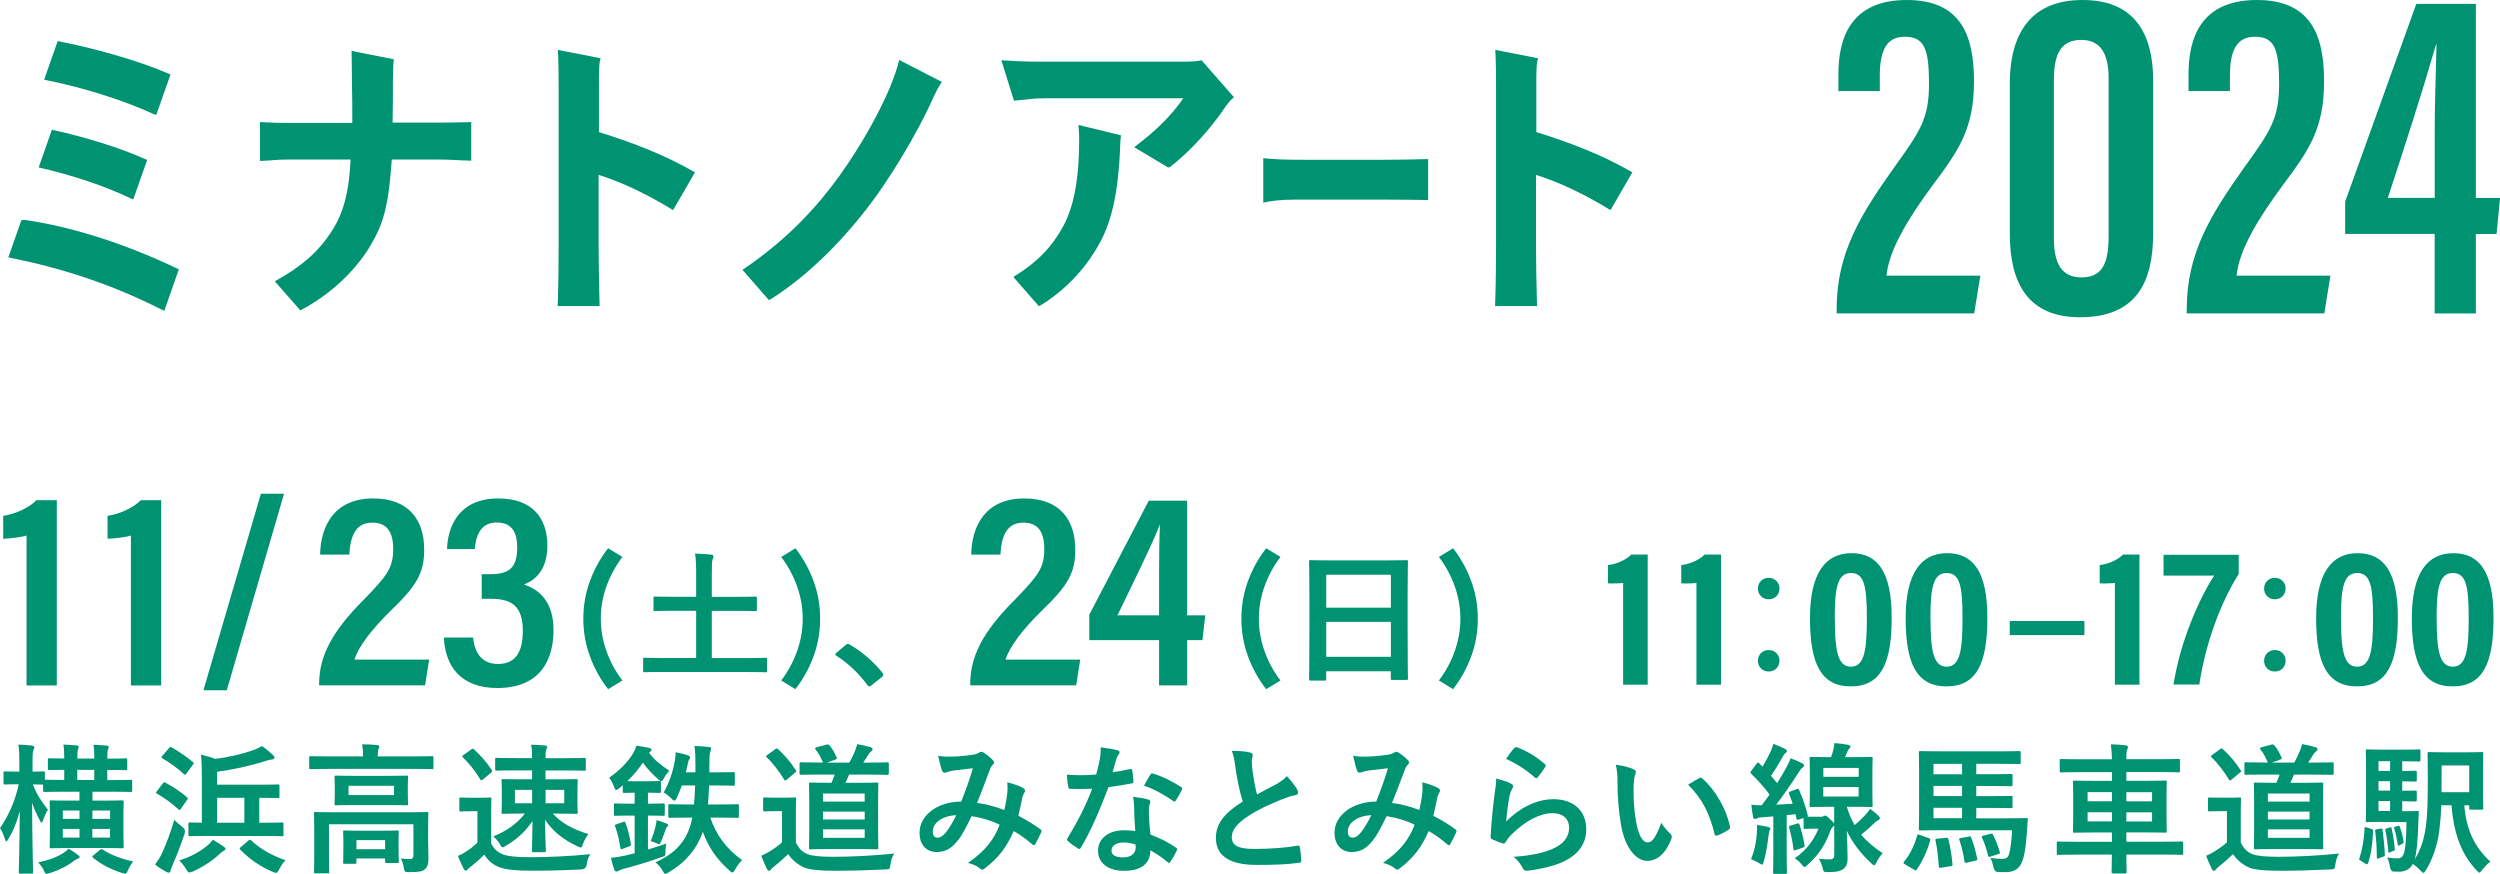
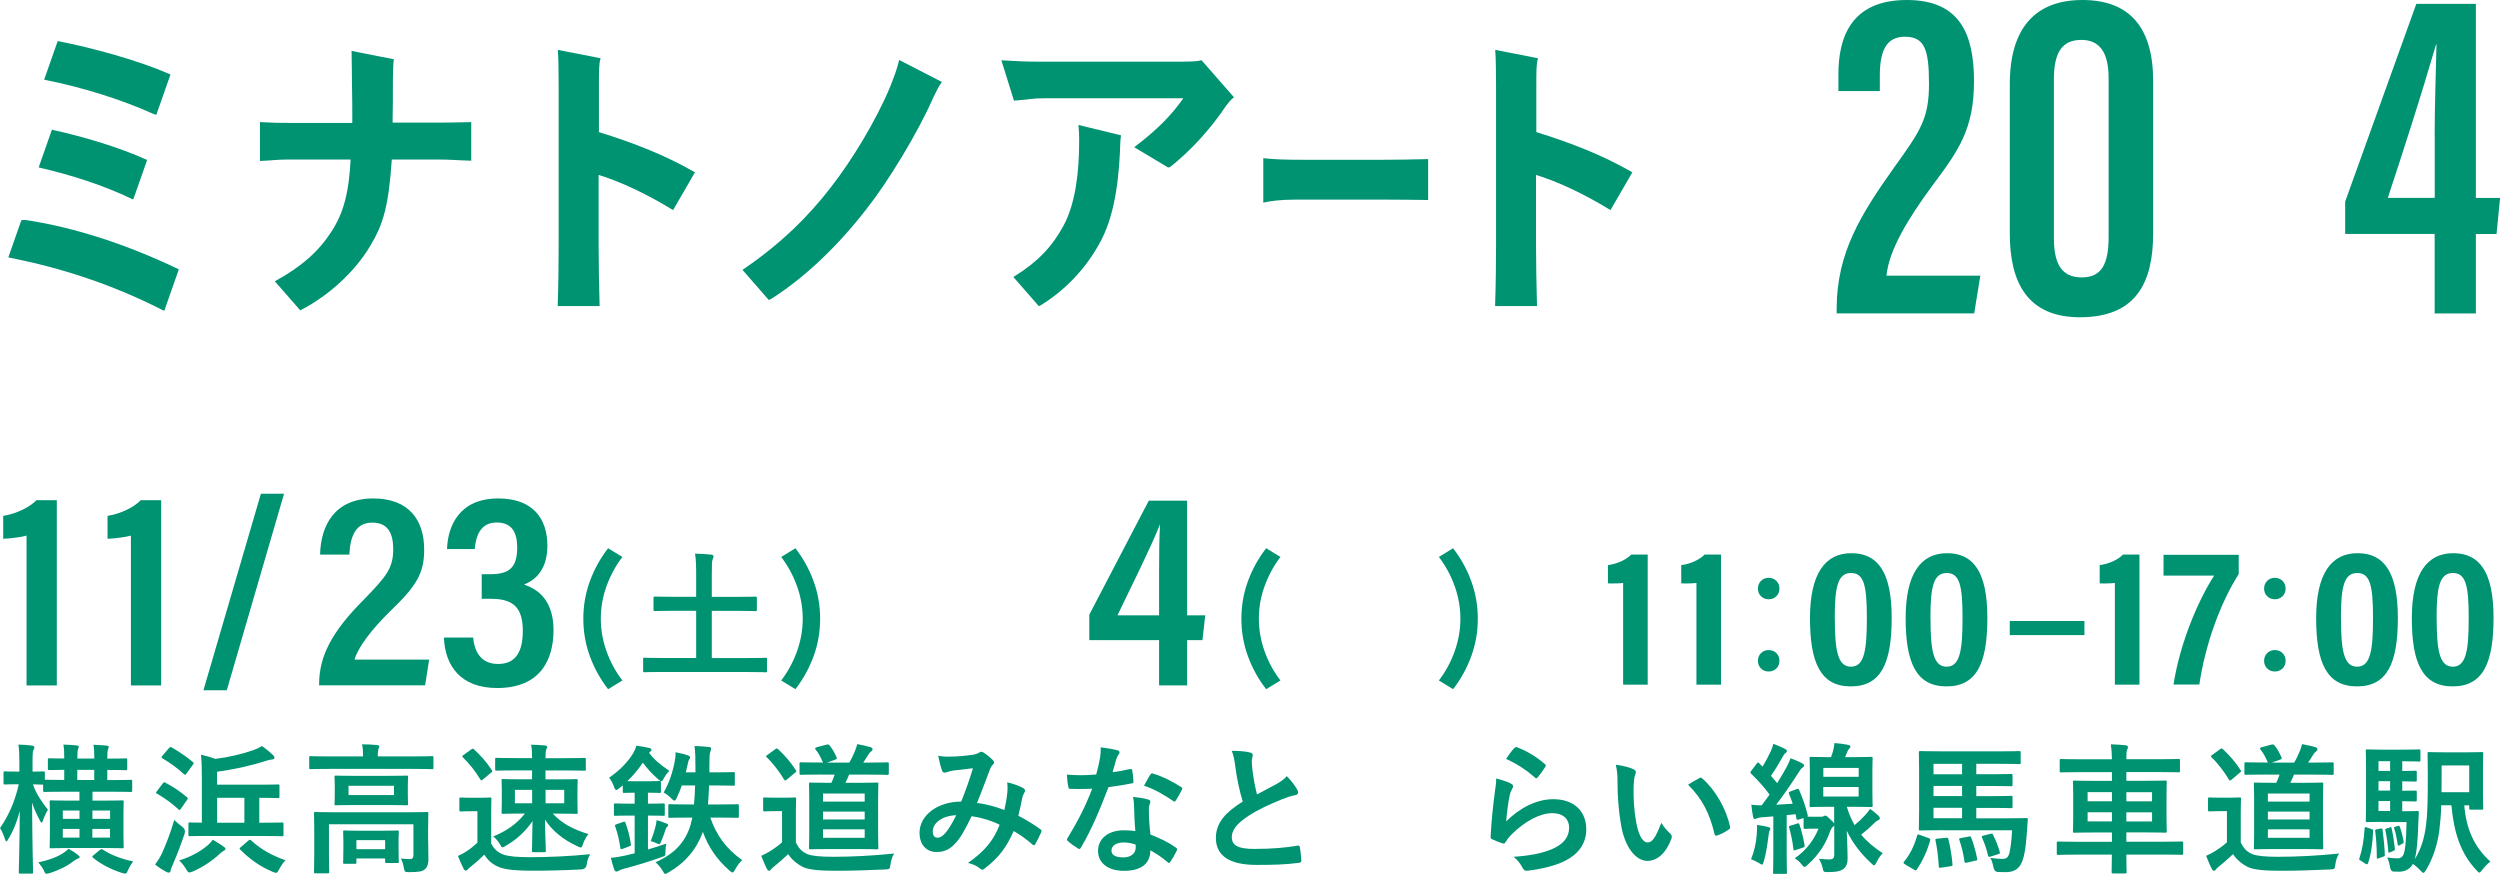
<svg xmlns="http://www.w3.org/2000/svg" width="638" height="223" viewBox="0 0 638 223" fill="none">
  <g clip-path="url(#clip0_1720_4964)">
    <path d="M468.712 79.985V78.608C468.795 64.506 474.77 54.85 483.475 42.606C490.133 33.348 492.28 30.196 492.28 21.402C492.28 12.609 491.165 9.374 486.105 9.374C481.495 9.374 479.73 12.808 479.73 19.279V23.244H469.161V18.947C469.161 10.004 472.074 0 486.621 0C500.103 0 503.764 8.594 503.764 20.739C503.764 32.883 499.853 38.392 493.195 47.301C486.854 55.895 482.06 63.859 481.428 70.346H505.379L503.814 79.985H468.695H468.712Z" fill="#009372" />
    <path d="M549.486 20.689V59.495C549.486 72.005 545.242 80.964 530.795 80.964C517.463 80.964 512.902 72.154 512.902 59.645V21.419C512.902 7.283 519.327 0 531.444 0C543.561 0 549.486 7.118 549.486 20.689ZM524.154 20.191V60.789C524.154 67.393 526.201 70.794 531.211 70.794C536.221 70.794 538.118 67.592 538.118 60.458V19.959C538.118 13.439 535.871 10.187 531.178 10.187C526.484 10.187 524.154 13.04 524.154 20.191Z" fill="#009372" />
-     <path d="M558.06 79.985V78.608C558.143 64.506 564.118 54.85 572.823 42.606C579.481 33.348 581.628 30.196 581.628 21.402C581.628 12.609 580.512 9.374 575.453 9.374C570.842 9.374 569.078 12.808 569.078 19.279V23.244H558.509V18.947C558.509 10.004 561.422 0 575.969 0C589.45 0 593.112 8.594 593.112 20.739C593.112 32.883 589.201 38.392 582.543 47.301C576.202 55.895 571.408 63.859 570.776 70.346H594.726L593.162 79.985H558.043H558.06Z" fill="#009372" />
    <path d="M621.324 79.985V59.694H598.488V51.449L616.647 0.979H631.843V50.52H638.018L637.119 59.711H631.843V80.002H621.341L621.324 79.985ZM621.324 34.708C621.324 26.944 621.624 19.096 621.79 11.365H621.673C617.829 24.588 613.684 37.38 609.374 50.503H621.341V34.708H621.324Z" fill="#009372" />
    <path d="M6.69 56.426C6.258 56.343 5.925 56.36 5.642 56.426L2.463 65.485C15.945 68.189 28.444 72.27 41.16 78.675C41.377 78.807 41.576 78.907 41.776 78.973L45.321 68.869C32.389 62.664 18.941 58.268 6.69 56.426Z" fill="#009372" stroke="#009372" stroke-width="0.51" stroke-miterlimit="10" />
    <path d="M33.821 50.569C33.821 50.569 33.838 50.569 33.854 50.569L37.233 40.963C30.576 37.944 21.721 35.239 13.415 33.398L10.203 42.539C18.359 44.464 26.065 46.87 33.821 50.553V50.569Z" fill="#009372" stroke="#009372" stroke-width="0.51" stroke-miterlimit="10" />
    <path d="M39.464 28.951C39.547 29.001 39.63 29.018 39.713 29.034L43.192 19.146C35.303 15.678 23.485 12.443 14.897 10.768L11.602 20.142C21.122 22.066 30.825 25.036 39.48 28.935L39.464 28.951Z" fill="#009372" stroke="#009372" stroke-width="0.51" stroke-miterlimit="10" />
    <path d="M353.17 41.029H332.614C328.22 41.029 325.341 40.947 322.645 40.648V51.399C324.026 51.1 326.473 50.685 330.634 50.685H353.602C357.131 50.685 360.66 50.735 364.205 50.785V40.864C360.51 40.947 356.815 41.029 353.153 41.029H353.17Z" fill="#009372" stroke="#009372" stroke-width="0.51" stroke-miterlimit="10" />
    <path d="M110.934 31.54H99.932C100.015 26.878 100.015 24.173 100.015 20.341C100.015 19.229 100.098 16.193 100.215 15.33L89.995 13.306C90.029 14.019 90.062 20.805 90.079 21.535C90.162 25.135 90.162 27.524 90.162 31.622H74C70.888 31.622 70.472 31.622 66.594 31.423V40.814C69.606 40.698 70.472 40.449 73.917 40.449H89.746C89.329 49.126 87.948 54.435 84.736 59.346C81.474 64.357 77.163 68.189 70.538 71.856L76.697 78.89C83.754 75.207 90.311 69.234 94.173 62.78C97.701 56.974 98.933 52.312 99.749 40.449H111.4C115.078 40.449 116.759 40.665 120.005 40.748V31.423C116.16 31.49 114.762 31.556 110.9 31.556L110.934 31.54Z" fill="#009372" stroke="#009372" stroke-width="0.51" stroke-miterlimit="10" />
    <path d="M152.593 33.912V22.215C152.593 18.3 152.593 16.243 152.959 15.065L142.64 13.041C142.773 14.866 142.823 19.063 142.823 22.049V62.283C142.823 66.746 142.756 72.951 142.59 77.845H152.759C152.626 73.1 152.51 66.878 152.51 62.366V44.282C158.452 46.106 164.976 49.176 171.684 53.257L177.01 44.066C169.453 39.769 161.914 36.799 152.593 33.895V33.912Z" fill="#009372" stroke="#009372" stroke-width="0.51" stroke-miterlimit="10" />
    <path d="M391.818 33.912V22.215C391.818 18.3 391.818 16.243 392.184 15.065L381.864 13.041C381.998 14.866 382.047 19.063 382.047 22.049V62.283C382.047 66.746 381.981 72.951 381.814 77.845H391.984C391.851 73.1 391.734 66.878 391.734 62.366V44.282C397.676 46.106 404.201 49.176 410.908 53.257L416.234 44.066C408.678 39.769 401.138 36.799 391.818 33.895V33.912Z" fill="#009372" stroke="#009372" stroke-width="0.51" stroke-miterlimit="10" />
    <path d="M227.408 22.232C223.797 30.909 217.688 40.93 212.345 47.815C206.487 55.447 199.363 62.449 189.859 68.919L196.267 76.252C196.55 76.136 196.817 75.987 197.1 75.788C205.871 70.147 214.243 61.885 221.217 52.809C226.31 46.339 233.983 33.862 237.911 24.853C238.726 23.144 239.309 21.983 239.991 21.004L229.639 15.678C229.106 17.885 228.424 19.627 227.408 22.232Z" fill="#009372" stroke="#009372" stroke-width="0.51" stroke-miterlimit="10" />
    <path d="M298.295 42.556C303.787 38.226 308.88 32.585 312.742 26.778C313.291 26.031 313.857 25.368 314.539 24.787L306.55 15.662C305.668 15.878 304.237 15.994 301.407 15.994H266.205C261.195 15.994 259.914 15.894 255.902 15.662L258.948 25.417C263.525 25.102 262.627 24.82 267.037 24.82H302.489C298.844 30.046 295.249 33.414 289.906 37.545L298.311 42.573" fill="#009372" />
    <path d="M298.295 42.556C303.787 38.226 308.88 32.585 312.742 26.778C313.291 26.031 313.857 25.368 314.539 24.787L306.55 15.662C305.668 15.878 304.237 15.994 301.407 15.994H266.205C261.195 15.994 259.914 15.894 255.902 15.662L258.948 25.417C263.525 25.102 262.627 24.82 267.037 24.82H302.489C298.844 30.046 295.249 33.414 289.906 37.545L298.311 42.573" stroke="#009372" stroke-width="0.51" stroke-miterlimit="10" />
    <path d="M275.659 35.886C275.659 43.817 274.76 51.913 271.631 57.72C268.751 63.046 265.09 66.961 258.998 70.744L265.19 77.829C265.423 77.712 265.656 77.58 265.889 77.43C272.696 73.1 277.623 67.293 280.818 61.154C284.597 53.871 285.412 44.066 285.662 36.135C285.695 35.588 285.728 35.156 285.795 34.725L275.509 32.22C275.609 33.331 275.659 34.476 275.659 35.87V35.886Z" fill="#009372" stroke="#009372" stroke-width="0.51" stroke-miterlimit="10" />
    <path d="M4.511 200.138C2.197 200.138 1.515 200.204 1.298 200.204C0.899 200.204 0.899 200.171 0.899 199.806V197.251C0.899 196.886 0.899 196.853 1.298 196.853C1.515 196.853 2.197 196.919 4.511 196.919H4.943V194.828C4.943 192.672 4.91 191.444 4.694 190.017C6.025 190.05 7.074 190.133 8.156 190.266C8.522 190.332 8.771 190.482 8.771 190.664C8.771 190.946 8.705 191.129 8.555 191.377C8.339 191.776 8.305 192.39 8.305 194.795V196.919C10.186 196.919 10.785 196.853 11.052 196.853C11.418 196.853 11.451 196.886 11.451 197.251V198.976C11.701 198.976 12.899 199.043 16.394 199.043V196.454C13.798 196.488 12.783 196.521 12.616 196.521C12.25 196.521 12.217 196.488 12.217 196.089V193.899C12.217 193.534 12.25 193.501 12.616 193.501C12.799 193.501 13.798 193.568 16.394 193.568V193.501C16.394 192.058 16.361 191.029 16.178 190.017C17.293 190.05 18.658 190.133 19.607 190.233C19.923 190.266 20.106 190.415 20.106 190.565C20.106 190.78 19.989 190.963 19.923 191.178C19.806 191.427 19.74 192.157 19.74 193.518V193.584H24.067V193.518C24.067 192.074 24.034 191.046 23.851 190.067C24.933 190.1 26.298 190.183 27.28 190.282C27.596 190.316 27.746 190.432 27.746 190.614C27.746 190.83 27.679 191.012 27.563 191.228C27.446 191.444 27.38 192.157 27.38 193.534V193.601C30.775 193.601 31.857 193.534 32.073 193.534C32.439 193.534 32.473 193.568 32.473 193.933V196.123C32.473 196.521 32.439 196.554 32.073 196.554C31.857 196.554 30.675 196.488 27.38 196.488V199.076H28.395C31.923 199.076 33.122 199.009 33.338 199.009C33.704 199.009 33.737 199.043 33.737 199.408V201.681C33.737 202.079 33.704 202.112 33.338 202.112C33.122 202.112 31.94 202.046 28.395 202.046H23.601V204.319H26.447C29.76 204.319 30.925 204.252 31.174 204.252C31.541 204.252 31.574 204.285 31.574 204.684C31.574 204.866 31.507 205.762 31.507 207.919V212.846C31.507 214.97 31.574 215.866 31.574 216.082C31.574 216.447 31.541 216.48 31.174 216.48C30.925 216.48 29.776 216.413 26.447 216.413H17.793C14.48 216.413 13.315 216.48 13.066 216.48C12.699 216.48 12.666 216.447 12.666 216.082C12.666 215.866 12.733 214.97 12.733 212.846V207.919C12.733 205.762 12.666 204.866 12.666 204.684C12.666 204.285 12.699 204.252 13.066 204.252C13.315 204.252 14.48 204.319 17.793 204.319H20.273V202.046H16.345C12.849 202.046 11.651 202.112 11.434 202.112C11.035 202.112 11.002 202.079 11.002 201.681V200.237C10.752 200.237 10.136 200.204 8.405 200.171C9.271 202.693 10.752 204.733 12.233 206.641C11.801 207.321 11.335 208.334 11.002 209.296C10.852 209.727 10.752 209.943 10.602 209.943C10.486 209.943 10.353 209.727 10.169 209.362C9.454 208.035 8.721 206.525 8.189 204.833C8.222 214.29 8.439 221.938 8.439 222.552C8.439 222.917 8.405 222.95 8.072 222.95H5.193C4.827 222.95 4.793 222.917 4.793 222.552C4.793 221.971 5.01 215.152 5.043 206.99C4.361 209.611 3.429 212.017 2.13 214.107C1.914 214.505 1.764 214.721 1.631 214.721C1.498 214.721 1.381 214.539 1.265 214.14C0.899 213.029 0.433 211.917 0 211.336C2.164 208.168 3.778 204.683 4.793 200.154H4.511V200.138ZM16.394 217.508C16.794 217.26 17.16 216.977 17.476 216.579C18.558 217.193 19.307 217.691 19.956 218.238C20.239 218.454 20.322 218.52 20.322 218.736C20.322 218.919 20.173 219.018 19.923 219.101C19.64 219.217 19.274 219.383 18.874 219.682C17.326 220.91 15.196 222.021 12.716 222.801C12.317 222.917 12.067 222.983 11.884 222.983C11.568 222.983 11.451 222.768 11.168 222.087C10.769 221.324 10.269 220.644 9.77 220.08C12.466 219.499 14.68 218.72 16.411 217.525L16.394 217.508ZM20.289 208.981V206.857H16.028V208.981H20.289ZM20.289 213.759V211.536H16.028V213.759H20.289ZM24.051 199.059V196.471H19.723V199.059H24.051ZM25.416 216.961C25.815 216.679 25.915 216.646 26.214 216.812C28.445 218.255 31.041 219.217 33.971 219.831C33.471 220.511 33.038 221.225 32.672 222.054C32.239 223.066 32.206 223.066 31.091 222.768C28.245 221.839 25.748 220.545 23.734 218.885C23.451 218.637 23.485 218.52 23.884 218.238L25.432 216.944L25.416 216.961ZM23.585 206.857V208.981H28.095V206.857H23.585ZM28.078 211.536H23.568V213.759H28.078V211.536Z" fill="#009372" />
    <path d="M41.342 217.757C42.275 215.634 43.44 212.83 44.471 209.246C45.021 209.777 45.736 210.424 46.485 210.972C47.107 211.425 47.323 212 47.135 212.697C46.169 215.567 45.087 218.371 44.039 220.777C43.756 221.457 43.573 221.855 43.539 222.187C43.506 222.502 43.356 222.685 43.107 222.685C42.924 222.685 42.707 222.652 42.424 222.502C41.526 222.005 40.627 221.457 39.578 220.628C40.294 219.649 40.76 218.935 41.342 217.757ZM41.526 199.939C41.808 199.574 41.925 199.574 42.241 199.756C44.072 200.735 45.986 201.946 47.717 203.456C47.867 203.605 47.933 203.672 47.933 203.738C47.933 203.854 47.867 203.954 47.717 204.169L46.103 206.475C45.986 206.658 45.919 206.724 45.82 206.724C45.753 206.724 45.637 206.658 45.503 206.509C43.739 204.883 41.942 203.638 40.094 202.56C39.911 202.46 39.811 202.377 39.811 202.278C39.811 202.211 39.928 202.062 40.061 201.88L41.542 199.939H41.526ZM43.123 190.913C43.406 190.598 43.523 190.598 43.806 190.73C45.603 191.776 47.551 193.037 49.215 194.463C49.365 194.58 49.431 194.646 49.431 194.746C49.431 194.845 49.365 194.961 49.215 195.177L47.551 197.45C47.301 197.815 47.234 197.765 46.935 197.566C45.32 196.023 43.157 194.513 41.459 193.534C41.276 193.418 41.209 193.352 41.209 193.286C41.209 193.169 41.276 193.07 41.459 192.854L43.123 190.913ZM57.138 216.098C57.421 216.314 57.537 216.43 57.537 216.646C57.537 216.861 57.354 217.011 57.071 217.143C56.788 217.276 56.422 217.575 56.023 217.94C54.408 219.483 51.878 221.241 49.215 222.403C48.782 222.552 48.533 222.652 48.316 222.652C48.033 222.652 47.883 222.436 47.517 221.855C46.985 220.926 46.286 220.063 45.72 219.599C48.965 218.554 51.196 217.26 53.077 215.65C53.542 215.252 53.975 214.787 54.308 214.29C55.39 214.937 56.322 215.517 57.154 216.115L57.138 216.098ZM53.493 213.327C49.931 213.327 48.699 213.394 48.483 213.394C48.117 213.394 48.083 213.361 48.083 212.962V210.308C48.083 209.91 48.117 209.877 48.483 209.877C48.633 209.877 49.448 209.943 51.512 209.943V198.91C51.512 196.172 51.479 194.53 51.295 192.589C52.594 192.904 53.742 193.203 54.907 193.667C58.253 193.269 61.582 192.489 64.528 191.477C65.326 191.195 66.076 190.863 66.874 190.399C67.923 191.112 69.005 192.058 69.721 192.738C69.97 192.987 70.037 193.136 70.037 193.385C70.037 193.601 69.82 193.783 69.454 193.816C69.022 193.85 68.589 193.933 67.94 194.148C63.729 195.509 59.434 196.405 55.39 196.952V200.254H66.458C69.587 200.254 70.669 200.187 70.886 200.187C71.285 200.187 71.318 200.221 71.318 200.586V203.24C71.318 203.638 71.285 203.672 70.886 203.672C70.669 203.672 69.587 203.605 66.458 203.605H66.175V209.96H66.974C70.536 209.96 71.768 209.893 71.984 209.893C72.3 209.893 72.35 209.926 72.35 210.324V212.979C72.35 213.377 72.317 213.41 71.984 213.41C71.768 213.41 70.536 213.344 66.974 213.344H53.493V213.327ZM62.364 209.96V203.605H55.407V209.96H62.364ZM63.346 214.555C63.562 214.373 63.662 214.306 63.779 214.306C63.895 214.306 63.995 214.373 64.145 214.522C66.775 216.928 69.654 218.404 72.866 219.549C72.334 220.014 71.751 220.91 71.202 221.922C70.886 222.502 70.736 222.751 70.403 222.751C70.22 222.751 69.97 222.635 69.537 222.469C66.408 221.142 63.762 219.3 61.315 216.828C61.032 216.579 61.099 216.463 61.498 216.148L63.329 214.572L63.346 214.555Z" fill="#009372" />
    <path d="M83.887 196.222C80.641 196.222 79.526 196.288 79.31 196.288C78.943 196.288 78.91 196.255 78.91 195.89V193.368C78.91 193.003 78.943 192.97 79.31 192.97C79.526 192.97 80.641 193.037 83.887 193.037H92.641V192.937C92.641 191.759 92.608 190.813 92.392 189.951C93.723 189.951 94.988 190.017 96.22 190.133C96.586 190.166 96.802 190.316 96.802 190.498C96.802 190.747 96.653 190.93 96.553 191.212C96.486 191.494 96.403 191.975 96.403 192.937V193.037H105.641C108.886 193.037 110.001 192.97 110.218 192.97C110.584 192.97 110.617 193.003 110.617 193.368V195.89C110.617 196.255 110.584 196.288 110.218 196.288C110.001 196.288 108.886 196.222 105.641 196.222H83.903H83.887ZM109.269 214.655C109.269 216.596 109.335 218.106 109.335 219.217C109.335 220.196 109.186 221.158 108.47 221.805C107.821 222.386 106.989 222.569 104.392 222.569C103.277 222.569 103.244 222.502 103.061 221.457C102.911 220.594 102.628 219.698 102.295 219.085C103.377 219.201 103.843 219.234 104.609 219.234C105.191 219.234 105.507 218.985 105.507 218.222V210.358H83.953V218.404C83.953 221.059 84.02 222.287 84.02 222.469C84.02 222.834 83.987 222.867 83.62 222.867H80.525C80.159 222.867 80.125 222.834 80.125 222.469C80.125 222.253 80.192 221.175 80.192 218.404V211.436C80.192 208.914 80.125 207.836 80.125 207.62C80.125 207.255 80.159 207.222 80.525 207.222C80.774 207.222 81.973 207.288 85.385 207.288H104.059C107.488 207.288 108.67 207.222 108.919 207.222C109.286 207.222 109.319 207.255 109.319 207.62C109.319 207.836 109.252 209.097 109.252 211.718V214.671L109.269 214.655ZM99.099 197.997C102.378 197.997 103.527 197.931 103.743 197.931C104.109 197.931 104.143 197.964 104.143 198.329C104.143 198.578 104.076 199.126 104.076 200.668V202.859C104.076 204.335 104.143 204.899 104.143 205.115C104.143 205.48 104.109 205.513 103.743 205.513C103.527 205.513 102.378 205.447 99.099 205.447H90.411C87.132 205.447 85.984 205.513 85.767 205.513C85.401 205.513 85.368 205.48 85.368 205.115C85.368 204.899 85.435 204.319 85.435 202.859V200.668C85.435 199.126 85.368 198.578 85.368 198.329C85.368 197.964 85.401 197.931 85.767 197.931C85.984 197.931 87.132 197.997 90.411 197.997H99.099ZM87.965 220.445C87.598 220.445 87.565 220.412 87.565 220.047C87.565 219.798 87.632 219.217 87.632 215.916V214.588C87.632 213.228 87.565 212.531 87.565 212.332C87.565 211.967 87.598 211.934 87.965 211.934C88.181 211.934 89.113 212 91.859 212H97.485C100.181 212 101.13 211.934 101.38 211.934C101.746 211.934 101.779 211.967 101.779 212.332C101.779 212.548 101.713 213.195 101.713 214.24V215.816C101.713 219.051 101.779 219.632 101.779 219.848C101.779 220.213 101.746 220.246 101.38 220.246H98.717C98.317 220.246 98.284 220.213 98.284 219.848V219.085H90.96V220.047C90.96 220.412 90.927 220.445 90.561 220.445H87.965ZM100.547 200.536H88.947V202.908H100.547V200.536ZM90.96 216.712H98.284V214.406H90.96V216.712Z" fill="#009372" />
    <path d="M125.315 215.202C126.064 216.712 127.046 217.542 128.527 218.106C129.892 218.57 132.055 218.753 135.201 218.753C139.845 218.753 145.221 218.537 150.63 217.99C150.131 218.786 149.831 219.682 149.731 220.644C149.609 221.407 149.165 221.817 148.4 221.872C143.823 222.121 139.529 222.204 135.784 222.204C132.039 222.204 129.076 221.988 127.345 221.275C125.681 220.594 124.532 219.616 123.6 218.106C122.552 219.151 121.47 220.113 120.172 221.158C119.772 221.441 119.489 221.689 119.306 221.922C119.156 222.104 119.09 222.171 118.84 222.171C118.657 222.171 118.474 222.021 118.341 221.739C117.841 220.81 117.375 219.698 116.859 218.438C117.758 218.039 118.307 217.757 118.99 217.293C120.038 216.646 120.97 215.849 121.836 215.036V207.023H120.221C118.341 207.023 117.841 207.089 117.658 207.089C117.259 207.089 117.226 207.056 117.226 206.658V203.92C117.226 203.555 117.259 203.522 117.658 203.522C117.841 203.522 118.341 203.589 120.221 203.589H122.352C124.266 203.589 124.832 203.522 125.015 203.522C125.381 203.522 125.414 203.555 125.414 203.92C125.414 204.136 125.348 205.181 125.348 207.405V215.202H125.315ZM120.238 191.261C120.421 191.112 120.554 191.079 120.671 191.079C120.787 191.079 120.887 191.112 120.987 191.261C122.568 192.705 124.199 194.497 125.498 196.504C125.681 196.786 125.681 196.902 125.315 197.184L123.301 198.877C123.118 199.059 122.984 199.126 122.868 199.126C122.751 199.126 122.685 199.059 122.552 198.877C121.253 196.72 119.706 194.812 118.124 193.269C117.875 193.02 117.941 192.904 118.307 192.655L120.255 191.261H120.238ZM141.06 207.62C143.373 210.092 145.97 211.536 150.147 212.863C149.681 213.477 149.099 214.406 148.783 215.385C148.566 216.032 148.466 216.281 148.2 216.281C147.984 216.281 147.734 216.165 147.301 215.949C143.59 214.19 140.96 212.033 139.079 209.163C139.112 212.83 139.296 216.098 139.296 217.077C139.296 217.442 139.262 217.475 138.896 217.475H136.15C135.784 217.475 135.75 217.442 135.75 217.077C135.75 216.181 135.867 213.162 135.9 209.528C134.136 212.15 131.906 214.207 129.126 215.816C128.693 216.065 128.444 216.248 128.261 216.248C128.011 216.248 127.861 215.965 127.545 215.385C127.079 214.588 126.463 213.941 125.88 213.444C129.059 212.183 131.822 210.358 133.953 207.62H133.154C129.808 207.62 128.61 207.687 128.394 207.687C128.028 207.687 127.994 207.653 127.994 207.288C127.994 207.04 128.061 206.392 128.061 204.634V201.797C128.061 200.104 127.994 199.424 127.994 199.209C127.994 198.844 128.028 198.81 128.394 198.81C128.61 198.81 129.792 198.877 133.154 198.877H135.784V196.604H131.739C128.211 196.604 126.979 196.67 126.763 196.67C126.396 196.67 126.363 196.637 126.363 196.239V193.767C126.363 193.435 126.396 193.402 126.763 193.402C126.979 193.402 128.211 193.468 131.739 193.468H135.784V193.286C135.784 191.958 135.75 191.129 135.534 190.05C136.832 190.083 137.848 190.117 139.063 190.233C139.379 190.266 139.645 190.415 139.645 190.631C139.645 190.813 139.579 190.913 139.429 191.212C139.279 191.543 139.212 192.141 139.212 193.335V193.485H144.122C147.651 193.485 148.883 193.418 149.099 193.418C149.465 193.418 149.498 193.451 149.498 193.783V196.255C149.498 196.654 149.465 196.687 149.099 196.687C148.883 196.687 147.651 196.62 144.122 196.62H139.212V198.893H142.308C145.62 198.893 146.785 198.827 147.035 198.827C147.401 198.827 147.435 198.86 147.435 199.225C147.435 199.441 147.368 200.121 147.368 201.813V204.65C147.368 206.409 147.435 207.089 147.435 207.305C147.435 207.67 147.401 207.703 147.035 207.703C146.785 207.703 145.637 207.637 142.308 207.637H141.043L141.06 207.62ZM135.8 204.999V201.581H131.406V204.999H135.8ZM143.989 201.581H139.229V204.999H143.989V201.581Z" fill="#009372" />
    <path d="M158.95 200.403C158.634 200.685 158.301 200.934 157.985 201.199C157.669 201.465 157.452 201.598 157.269 201.598C157.02 201.598 156.903 201.349 156.687 200.768C156.404 199.938 155.921 199.076 155.455 198.462C158.201 196.587 160.365 194.298 161.613 192.174C162.046 191.411 162.262 190.88 162.412 190.299C163.494 190.448 164.792 190.664 165.724 190.88C166.091 190.996 166.257 191.162 166.257 191.311C166.257 191.527 166.141 191.709 165.891 191.892L165.641 192.108C166.973 193.933 168.637 195.227 170.801 196.703C170.368 197.168 169.836 197.848 169.436 198.578C169.153 199.109 169.003 199.374 168.787 199.374C168.604 199.374 168.388 199.192 167.988 198.877C166.44 197.549 165.109 196.073 164.06 194.629C162.945 196.288 161.613 197.898 160.099 199.341C160.565 199.374 161.247 199.374 162.329 199.374H165.242C167.406 199.374 168.055 199.308 168.271 199.308C168.637 199.308 168.67 199.341 168.67 199.739V201.963C168.67 202.328 168.637 202.361 168.271 202.361C168.055 202.361 167.406 202.294 165.358 202.294V205.098H165.475C168.171 205.098 169.003 205.032 169.22 205.032C169.619 205.032 169.652 205.065 169.652 205.43V207.803C169.652 208.168 169.619 208.201 169.22 208.201C169.003 208.201 168.171 208.134 165.475 208.134H165.358V216.795C166.939 216.297 168.537 215.833 170.052 215.285C169.902 215.899 169.836 216.579 169.836 217.293C169.836 218.437 169.802 218.404 168.687 218.802C165.874 219.815 162.196 220.926 159.2 221.706C158.617 221.855 158.151 222.071 157.935 222.204C157.752 222.303 157.569 222.419 157.352 222.419C157.103 222.419 156.886 222.27 156.77 221.955C156.404 220.976 156.121 219.897 155.904 218.902C156.986 218.836 158.135 218.653 159.4 218.371L161.963 217.757V208.134H160.814C158.118 208.134 157.286 208.201 157.07 208.201C156.703 208.201 156.67 208.168 156.67 207.803V205.43C156.67 205.065 156.703 205.032 157.07 205.032C157.286 205.032 158.118 205.098 160.814 205.098H161.963V202.294C160.132 202.294 159.516 202.361 159.333 202.361C158.967 202.361 158.934 202.328 158.934 201.963V200.42L158.95 200.403ZM158.95 209.777C159.416 209.594 159.483 209.628 159.633 210.026C160.282 211.818 160.715 213.477 160.998 215.418C161.064 215.783 161.031 215.816 160.565 215.999L158.95 216.612C158.451 216.795 158.368 216.762 158.301 216.33C158.018 214.422 157.619 212.664 157.003 210.938C156.853 210.573 156.936 210.507 157.402 210.324L158.95 209.794V209.777ZM170.152 210.175C170.401 210.291 170.518 210.391 170.518 210.573C170.518 210.756 170.451 210.855 170.302 210.972C170.085 211.121 169.985 211.303 169.836 211.735C169.553 212.631 169.153 213.742 168.787 214.605C168.537 215.186 168.471 215.434 168.204 215.434C168.021 215.434 167.805 215.318 167.455 215.152C167.106 214.987 166.407 214.721 166.057 214.655C166.673 213.145 167.073 211.851 167.356 210.623C167.422 210.291 167.505 209.91 167.572 209.296C168.404 209.545 169.519 209.91 170.168 210.192L170.152 210.175ZM174.013 200.436C173.647 201.515 173.181 202.593 172.715 203.605C172.499 204.103 172.316 204.318 172.099 204.318C171.916 204.318 171.7 204.136 171.383 203.821C170.801 203.207 170.085 202.643 169.37 202.245C170.701 199.905 171.683 197.135 172.216 194.165C172.332 193.617 172.432 192.688 172.399 191.975C173.58 192.19 174.746 192.473 175.528 192.771C175.961 192.92 176.11 193.053 176.11 193.269C176.11 193.518 175.994 193.667 175.894 193.8C175.711 194.049 175.578 194.563 175.428 195.343C175.311 195.923 175.178 196.521 175.028 197.101H177.475V195.409C177.475 193.219 177.442 191.742 177.226 190.382C178.457 190.415 179.705 190.498 180.97 190.631C181.337 190.664 181.47 190.813 181.47 191.029C181.47 191.344 181.37 191.61 181.253 191.892C181.104 192.257 181.037 193.252 181.037 195.376V197.101H183.051C185.93 197.101 186.912 197.035 187.129 197.035C187.495 197.035 187.528 197.068 187.528 197.466V200.121C187.528 200.486 187.495 200.519 187.129 200.519C186.912 200.519 185.947 200.453 183.051 200.453H180.954C180.887 202.245 180.804 203.871 180.671 205.297H183.584C186.862 205.297 187.978 205.231 188.194 205.231C188.51 205.231 188.56 205.264 188.56 205.629V208.317C188.56 208.682 188.527 208.715 188.194 208.715C187.978 208.715 186.862 208.649 183.584 208.649H181.27C182.785 213.062 185.265 216.563 189.409 219.499C188.76 220.08 188.111 220.943 187.578 221.938C187.295 222.436 187.145 222.652 186.929 222.652C186.746 222.652 186.53 222.502 186.18 222.187C182.835 219.234 180.771 216.148 179.373 212.299C177.791 216.712 174.895 220.163 170.651 222.618C170.218 222.834 169.969 223.017 169.786 223.017C169.569 223.017 169.419 222.801 169.103 222.22C168.637 221.391 167.872 220.495 167.272 220.063C172.316 217.807 174.945 214.787 176.244 210.474L176.676 208.649H175.528C172.282 208.649 171.167 208.715 170.951 208.715C170.585 208.715 170.551 208.682 170.551 208.317V205.629C170.551 205.264 170.585 205.231 170.951 205.231C171.167 205.231 172.282 205.297 175.528 205.297H177.109C177.259 203.904 177.325 202.278 177.392 200.453H173.997L174.013 200.436Z" fill="#009372" />
    <path d="M203.074 214.953C203.84 216.463 204.589 217.359 206.07 217.973C207.335 218.471 209.565 218.653 212.711 218.653C217.355 218.653 222.847 218.371 228.207 217.824C227.707 218.537 227.375 219.615 227.241 220.661C227.092 221.805 227.058 221.805 225.91 221.888C221.333 222.104 217.039 222.22 213.294 222.22C209.549 222.22 206.37 222.005 204.888 221.241C203.307 220.445 201.926 219.234 201.144 217.973C200.028 219.051 198.664 220.229 197.498 221.175C197.099 221.49 196.883 221.673 196.783 221.888C196.6 222.104 196.467 222.22 196.25 222.22C196.1 222.22 195.884 222.071 195.751 221.789C195.252 220.86 194.785 219.698 194.27 218.404C195.202 217.973 195.718 217.724 196.4 217.293C197.449 216.646 198.664 215.816 199.579 214.953V207.006H197.815C195.867 207.006 195.368 207.073 195.185 207.073C194.785 207.073 194.752 207.039 194.752 206.641V203.904C194.752 203.539 194.785 203.506 195.185 203.506C195.368 203.506 195.867 203.572 197.815 203.572H200.078C201.992 203.572 202.558 203.506 202.775 203.506C203.141 203.506 203.174 203.539 203.174 203.904C203.174 204.119 203.108 205.131 203.108 207.321V214.937L203.074 214.953ZM197.781 191.228C197.998 191.079 198.098 191.012 198.214 191.012C198.331 191.012 198.431 191.079 198.58 191.195C200.245 192.738 201.793 194.497 203.091 196.554C203.307 196.836 203.274 196.919 202.875 197.201L200.827 198.926C200.611 199.109 200.511 199.175 200.395 199.175C200.245 199.175 200.178 199.059 200.078 198.893C198.996 197.068 197.199 194.696 195.684 193.285C195.401 193.037 195.468 192.92 195.867 192.638L197.815 191.228H197.781ZM209.632 197.665C205.887 197.665 204.655 197.732 204.439 197.732C204.073 197.732 204.04 197.699 204.04 197.3V194.961C204.04 194.563 204.073 194.53 204.439 194.53C204.655 194.53 205.887 194.596 209.632 194.596H210.031C209.532 193.485 208.95 192.224 208.151 191.295C207.901 190.979 208.001 190.83 208.467 190.681L210.914 190.034C211.346 189.934 211.413 189.967 211.663 190.183C212.461 191.079 212.961 192.124 213.493 193.236C213.677 193.601 213.527 193.7 213.177 193.85L211.047 194.613H216.739C217.322 193.65 217.704 192.788 218.137 191.776C218.353 191.228 218.57 190.73 218.753 189.901C219.935 190.117 221.133 190.365 222.215 190.697C222.498 190.813 222.681 190.946 222.681 191.195C222.681 191.444 222.531 191.593 222.315 191.776C222.032 191.958 221.849 192.207 221.666 192.489C221.266 193.136 220.833 193.85 220.301 194.613H221.449C224.945 194.613 226.176 194.546 226.393 194.546C226.792 194.546 226.825 194.58 226.825 194.978V197.317C226.825 197.715 226.792 197.748 226.393 197.748C226.176 197.748 224.945 197.682 221.449 197.682H216.689C216.406 198.445 216.073 199.126 215.757 199.773H219.186C222.398 199.773 223.546 199.706 223.73 199.706C224.129 199.706 224.162 199.739 224.162 200.104C224.162 200.32 224.096 201.432 224.096 204.02V212.581C224.096 215.136 224.162 216.098 224.162 216.314C224.162 216.712 224.129 216.745 223.73 216.745C223.546 216.745 222.398 216.679 219.186 216.679H211.463C208.251 216.679 207.102 216.745 206.886 216.745C206.486 216.745 206.453 216.712 206.453 216.314C206.453 216.098 206.52 215.136 206.52 212.581V204.02C206.52 201.432 206.453 200.32 206.453 200.104C206.453 199.739 206.486 199.706 206.886 199.706C207.102 199.706 208.251 199.773 211.463 199.773H212.179C212.495 199.092 212.761 198.412 213.011 197.682H209.582L209.632 197.665ZM210.031 204.567H220.667V202.51H210.031V204.567ZM220.667 209.13V207.122H210.031V209.13H220.667ZM220.667 211.652H210.031V213.809H220.667V211.652Z" fill="#009372" />
    <path d="M257.084 202.079C257.15 201.282 257.15 200.602 257.05 199.64C258.931 200.104 260.362 200.652 261.228 201.183C261.544 201.365 261.727 201.83 261.478 202.145C261.261 202.61 261.012 203.008 260.895 203.555C260.612 205.065 260.246 206.641 259.88 208.184C261.927 209.229 264.174 210.623 265.505 211.635C265.872 211.851 265.822 212.033 265.722 212.382C265.356 213.244 264.607 214.754 264.174 215.468C264.074 215.65 263.958 215.717 263.858 215.717C263.708 215.717 263.575 215.6 263.425 215.468C261.844 214.107 260.396 213.062 258.698 212.083C256.867 216.214 254.92 218.836 251.408 221.54C251.092 221.789 250.909 221.938 250.692 221.938C250.542 221.938 250.409 221.872 250.16 221.689C249.194 220.893 248.279 220.545 247.031 220.213C251.541 217.094 253.738 214.107 255.103 210.474C253.122 209.462 250.559 208.682 247.963 208.284C246.049 212.232 245 214.041 243.569 215.468C242.237 216.861 240.789 217.442 238.958 217.442C236.861 217.442 234.664 215.999 234.664 212.514C234.664 208.068 239.274 204.567 245.3 204.567C246.481 201.581 247.397 199.076 248.296 196.056C246.315 196.272 244.517 196.488 243.319 196.637C242.82 196.703 242.27 196.819 241.704 197.035C241.521 197.101 241.272 197.184 241.055 197.184C240.772 197.184 240.589 197.035 240.473 196.786C240.157 196.073 239.79 194.663 239.424 192.871C240.506 193.086 241.521 193.12 242.603 193.086C244.334 193.086 246.132 192.904 248.196 192.622C249.094 192.473 249.494 192.307 249.96 192.008C250.11 191.908 250.276 191.859 250.426 191.859C250.609 191.859 250.792 191.892 250.925 192.008C251.824 192.555 252.69 193.269 253.372 193.982C253.588 194.198 253.688 194.38 253.688 194.596C253.688 194.812 253.538 194.994 253.322 195.21C252.789 195.708 252.64 196.388 252.357 197.085C251.425 199.524 250.409 202.328 249.327 204.916C251.591 205.198 253.721 205.745 256.318 206.708C256.684 205.049 256.934 203.688 257.084 202.079ZM238.043 212.116C238.043 213.261 238.442 213.775 239.308 213.775C239.99 213.775 240.673 213.311 241.405 212.415C242.237 211.37 243.103 209.943 244.035 208.035C240.356 208.184 238.043 210.092 238.043 212.133V212.116Z" fill="#009372" />
    <path d="M288.408 196.305C288.725 196.189 288.874 196.189 288.941 196.587C289.124 197.483 289.224 198.561 289.257 199.491C289.257 199.822 289.107 199.889 288.825 199.922C286.877 200.32 285.113 200.569 282.883 200.884C280.569 206.956 278.455 211.917 275.859 216.297C275.709 216.546 275.609 216.662 275.459 216.662C275.343 216.662 275.21 216.596 275.027 216.48C274.194 215.982 273.146 215.219 272.547 214.655C272.364 214.505 272.297 214.406 272.297 214.257C272.297 214.157 272.33 214.008 272.48 213.825C275.176 209.362 277.09 205.596 278.722 201.282C277.357 201.349 276.242 201.349 275.11 201.349C274.311 201.349 274.028 201.349 273.129 201.316C272.763 201.316 272.696 201.199 272.63 200.735C272.447 200.055 272.347 198.86 272.264 197.682C273.745 197.782 274.577 197.831 275.609 197.831C277.007 197.831 278.089 197.798 279.753 197.649C280.186 196.139 280.436 194.911 280.686 193.617C280.902 192.356 280.902 191.825 280.902 190.714C282.45 190.93 283.998 191.145 285.113 191.46C285.479 191.527 285.695 191.743 285.695 191.991C285.695 192.273 285.579 192.456 285.379 192.672C285.163 192.954 285.013 193.285 284.797 193.999C284.547 194.862 284.264 195.973 283.931 197.052C285.329 196.902 286.994 196.587 288.408 196.255V196.305ZM289.424 205.928C289.39 204.966 289.357 204.385 289.141 203.373C290.905 203.555 291.837 203.688 293.069 204.053C293.385 204.119 293.568 204.302 293.568 204.634C293.568 204.7 293.501 204.966 293.352 205.397C293.202 205.828 293.169 206.26 293.202 206.874C293.202 208.997 293.318 210.54 293.601 212.979C296.198 214.024 297.962 214.804 300.093 216.314C300.459 216.563 300.492 216.712 300.309 217.077C299.776 218.189 299.26 219.085 298.644 219.98C298.528 220.163 298.428 220.229 298.328 220.229C298.228 220.229 298.112 220.163 297.962 220.014C296.381 218.653 295.049 217.857 293.568 216.994C293.568 220.594 290.972 222.237 286.861 222.237C282.749 222.237 280.22 220.229 280.22 217.127C280.22 214.024 282.816 211.884 286.894 211.884C287.576 211.884 288.591 211.917 289.74 212.1C289.524 209.794 289.457 207.604 289.424 205.911V205.928ZM286.861 214.987C285.063 214.987 283.648 215.7 283.648 217.077C283.648 218.222 284.663 218.802 286.711 218.802C288.658 218.802 289.84 217.757 289.84 216.247C289.84 215.916 289.84 215.75 289.806 215.534C288.941 215.252 287.976 215.003 286.844 215.003L286.861 214.987ZM293.568 197.699C293.784 197.334 293.968 197.3 294.317 197.45C296.447 198.031 299.294 199.457 301.391 200.834C301.607 200.984 301.707 201.083 301.707 201.233C301.707 201.349 301.674 201.481 301.557 201.664C301.191 202.46 300.542 203.572 300.043 204.319C299.943 204.501 299.826 204.567 299.726 204.567C299.627 204.567 299.543 204.534 299.41 204.418C297.28 202.975 294.683 201.398 291.954 200.503C292.569 199.424 293.102 198.346 293.568 197.699Z" fill="#009372" />
    <path d="M319.05 192.058C319.482 192.174 319.699 192.34 319.699 192.638C319.699 193.136 319.449 193.65 319.449 194.148C319.449 194.862 319.549 195.724 319.632 196.554C319.948 199.076 320.315 200.868 320.781 202.742C322.578 201.763 323.876 201.083 325.907 200.005C326.956 199.391 327.821 198.777 328.387 198.064C329.535 199.242 330.484 200.503 331.017 201.448C331.167 201.664 331.266 201.946 331.266 202.211C331.266 202.576 331.05 202.858 330.551 202.925C329.469 203.107 328.237 203.539 327.089 204.003C323.993 205.264 321.097 206.591 318.617 208.201C315.488 210.258 314.356 211.934 314.356 213.626C314.356 215.75 315.937 216.646 320.082 216.646C324.625 216.646 328.304 216.314 331.083 215.816C331.483 215.75 331.666 215.816 331.732 216.247C331.916 217.21 332.015 218.504 332.099 219.582C332.132 219.98 331.882 220.163 331.45 220.196C328.171 220.627 325.291 220.727 320.714 220.727C313.907 220.727 310.295 218.504 310.295 213.825C310.295 209.843 312.925 207.205 317.152 204.551C316.287 201.78 315.638 198.545 315.272 195.774C315.022 193.866 314.772 192.605 314.339 191.61C316.07 191.61 317.735 191.726 319.066 192.041L319.05 192.058Z" fill="#009372" />
-     <path d="M362.99 202.079C363.056 201.282 363.056 200.602 362.957 199.64C364.837 200.104 366.269 200.652 367.134 201.183C367.45 201.365 367.634 201.83 367.384 202.145C367.168 202.61 366.918 203.008 366.801 203.555C366.518 205.065 366.152 206.641 365.786 208.184C367.833 209.229 370.08 210.623 371.412 211.635C371.778 211.851 371.728 212.033 371.628 212.382C371.262 213.244 370.513 214.754 370.08 215.468C369.98 215.65 369.864 215.717 369.764 215.717C369.614 215.717 369.481 215.6 369.331 215.468C367.75 214.107 366.302 213.062 364.604 212.083C362.773 216.214 360.826 218.836 357.314 221.54C356.998 221.789 356.815 221.938 356.599 221.938C356.449 221.938 356.316 221.872 356.066 221.689C355.101 220.893 354.185 220.545 352.937 220.213C357.447 217.094 359.644 214.107 361.009 210.474C359.029 209.462 356.465 208.682 353.869 208.284C351.955 212.232 350.906 214.041 349.475 215.468C348.143 216.861 346.695 217.442 344.864 217.442C342.767 217.442 340.57 215.999 340.57 212.514C340.57 208.068 345.181 204.567 351.206 204.567C352.388 201.581 353.303 199.076 354.202 196.056C352.221 196.272 350.424 196.488 349.225 196.637C348.726 196.703 348.177 196.819 347.611 197.035C347.428 197.101 347.178 197.184 346.962 197.184C346.679 197.184 346.496 197.035 346.379 196.786C346.063 196.073 345.697 194.663 345.331 192.871C346.412 193.086 347.428 193.12 348.51 193.086C350.241 193.086 352.038 192.904 354.102 192.622C355.001 192.473 355.4 192.307 355.866 192.008C356.016 191.908 356.182 191.859 356.332 191.859C356.515 191.859 356.698 191.892 356.832 192.008C357.73 192.555 358.596 193.269 359.278 193.982C359.495 194.198 359.594 194.38 359.594 194.596C359.594 194.812 359.445 194.994 359.228 195.21C358.696 195.708 358.546 196.388 358.263 197.085C357.331 199.524 356.316 202.328 355.234 204.916C357.497 205.198 359.628 205.745 362.224 206.708C362.59 205.049 362.84 203.688 362.99 202.079ZM343.966 212.116C343.966 213.261 344.365 213.775 345.231 213.775C345.913 213.775 346.595 213.311 347.328 212.415C348.16 211.37 349.025 209.943 349.958 208.035C346.279 208.184 343.966 210.092 343.966 212.133V212.116Z" fill="#009372" />
    <path d="M385.56 199.972C385.959 200.154 386.143 200.37 386.143 200.652C386.143 200.834 386.076 201.017 385.959 201.183C385.643 201.764 385.377 202.411 385.244 203.091C384.878 204.916 384.528 207.587 384.378 209.628C387.69 206.293 392.018 203.954 396.412 203.954C401.671 203.954 404.817 207.006 404.817 211.652C404.817 215.567 402.47 218.155 399.375 219.698C396.961 220.926 393.25 221.789 390.154 222.171C389.355 222.27 389.039 222.237 388.706 221.706C388.023 220.478 387.374 219.516 386.259 218.653C390.304 218.404 393.749 217.724 396.179 216.646C399.092 215.385 400.44 213.527 400.44 211.22C400.44 209.279 399.208 207.521 396.112 207.521C393.017 207.521 389.122 209.578 385.726 212.979C385.077 213.626 384.611 214.24 384.179 214.953C383.962 215.318 383.812 215.318 383.346 215.202C382.514 214.92 381.649 214.588 380.9 214.223C380.534 214.074 380.4 214.008 380.4 213.51C380.617 209.346 381.083 205.098 381.516 201.896C381.665 200.818 381.832 199.889 381.832 198.661C383.247 199.059 384.744 199.491 385.577 199.955L385.56 199.972ZM386.475 190.88C386.659 190.697 386.875 190.598 387.158 190.697C389.821 191.743 392.068 193.103 394.232 194.978C394.415 195.127 394.481 195.227 394.481 195.376C394.481 195.492 394.415 195.625 394.298 195.807C393.832 196.571 393.067 197.599 392.467 198.329C392.318 198.512 392.184 198.611 392.068 198.611C391.918 198.611 391.818 198.545 391.635 198.362C389.621 196.604 387.208 194.945 384.345 193.684C385.211 192.39 385.893 191.461 386.475 190.88Z" fill="#009372" />
    <path d="M416.901 196.338C417.217 196.488 417.484 196.736 417.484 196.985C417.484 197.201 417.367 197.566 417.201 197.997C417.051 198.429 416.885 199.972 416.885 201.515C416.885 203.821 416.951 206.409 417.534 209.711C418.033 212.548 418.982 214.987 420.496 214.987C421.645 214.987 422.544 213.726 423.958 209.993C424.757 211.254 425.539 212.083 426.272 212.763C426.705 213.162 426.705 213.593 426.522 214.091C425.157 217.757 422.91 219.698 420.397 219.698C417.584 219.698 414.621 216.397 413.656 210.324C413.073 206.907 412.79 203.174 412.79 199.872C412.79 197.898 412.724 196.819 412.357 195.16C414.088 195.376 415.853 195.807 416.935 196.338H416.901ZM433.629 198.595C433.778 198.528 433.911 198.445 434.028 198.445C434.178 198.445 434.278 198.512 434.427 198.661C437.706 201.498 440.586 206.459 441.501 210.955C441.601 211.419 441.385 211.569 441.102 211.751C440.17 212.365 439.271 212.863 438.289 213.195C437.856 213.344 437.606 213.228 437.54 212.797C436.308 207.653 434.477 203.92 430.799 200.254C432.164 199.391 433.063 198.893 433.645 198.595H433.629Z" fill="#009372" />
    <path d="M468.047 210.706C467.98 210.855 467.864 210.922 467.73 211.038C467.514 211.22 467.264 211.569 466.981 212.332C465.966 215.235 464.235 218.072 461.356 220.661C460.956 221.059 460.74 221.241 460.524 221.241C460.307 221.241 460.124 221.026 459.725 220.528C459.192 219.848 458.576 219.383 458.027 219.018C461.089 216.961 463.037 214.091 464.085 211.469H462.904C461.722 211.469 460.89 211.536 460.673 211.536C460.307 211.536 460.274 211.502 460.274 211.137V208.765L459.092 209.13C458.593 209.279 458.51 209.246 458.443 208.815L458.227 207.769C457.428 207.886 456.712 207.952 455.963 208.018V217.907C455.963 221.208 456.03 222.403 456.03 222.618C456.03 222.983 455.996 223.017 455.63 223.017H452.884C452.518 223.017 452.484 222.983 452.484 222.618C452.484 222.37 452.551 221.208 452.551 217.907V208.35L449.705 208.566C449.089 208.599 448.623 208.715 448.34 208.848C448.124 208.964 448.024 208.997 447.807 208.997C447.558 208.997 447.441 208.781 447.375 208.416C447.192 207.487 447.058 206.509 446.942 205.364C447.907 205.48 448.673 205.513 449.572 205.513C450.287 204.617 450.937 203.688 451.586 202.776C450.221 200.868 448.59 199.109 446.892 197.45C446.742 197.3 446.709 197.201 446.709 197.118C446.709 196.969 446.809 196.869 446.959 196.653L448.29 194.895C448.573 194.53 448.69 194.497 448.939 194.779L449.805 195.641C450.52 194.463 451.286 193.053 451.902 191.726C452.218 191.012 452.368 190.548 452.551 189.818C453.6 190.216 454.681 190.681 455.547 191.112C455.863 191.295 456.013 191.477 456.013 191.693C456.013 191.908 455.863 192.058 455.697 192.157C455.414 192.34 455.264 192.555 455.014 193.02C453.966 194.895 453.1 196.322 451.952 197.981L453.533 199.856C454.365 198.495 455.197 197.118 455.946 195.758C456.346 194.994 456.662 194.314 456.962 193.501C457.927 193.899 459.092 194.331 459.958 194.828C460.274 195.011 460.39 195.11 460.39 195.326C460.39 195.575 460.274 195.724 459.991 195.907C459.625 196.156 459.408 196.488 458.876 197.317C456.962 200.337 455.014 203.107 453.283 205.364C454.648 205.297 456.063 205.214 457.494 205.115C457.211 204.219 456.878 203.389 456.562 202.593C456.412 202.261 456.496 202.128 456.928 201.979L458.543 201.365C458.942 201.216 459.009 201.332 459.159 201.647C460.091 203.771 460.74 205.712 461.322 207.969C461.356 208.184 461.356 208.284 461.256 208.4C461.655 208.433 462.304 208.433 463.303 208.433H464.751C465.117 208.433 465.334 208.367 465.4 208.284C465.55 208.217 465.65 208.134 465.8 208.134C466.016 208.134 466.232 208.251 467.065 209.064C467.68 209.594 467.93 209.926 468.08 210.142V205.895H466.565C463.503 205.895 462.454 205.961 462.205 205.961C461.838 205.961 461.805 205.928 461.805 205.563C461.805 205.314 461.872 204.418 461.872 202.211V196.886C461.872 194.696 461.805 193.8 461.805 193.584C461.805 193.186 461.838 193.153 462.205 193.153C462.454 193.153 463.503 193.219 466.565 193.219H467.281C467.464 192.721 467.647 192.207 467.78 191.676C467.963 191.029 468.063 190.498 468.146 189.635C469.328 189.702 470.676 189.884 471.542 190.067C472.091 190.183 472.224 190.316 472.224 190.531C472.224 190.747 472.108 190.896 471.941 191.062C471.692 191.278 471.509 191.593 471.409 191.892C471.226 192.39 471.043 192.821 470.876 193.219H473.14C476.202 193.219 477.251 193.153 477.5 193.153C477.867 193.153 477.9 193.186 477.9 193.584C477.9 193.8 477.833 194.696 477.833 196.886V202.211C477.833 204.401 477.9 205.331 477.9 205.563C477.9 205.928 477.867 205.961 477.5 205.961C477.251 205.961 476.202 205.895 473.14 205.895H471.309C471.842 207.653 472.491 209.196 473.289 210.573C474.305 209.744 475.17 208.914 475.953 208.051C476.452 207.504 476.851 207.039 477.251 206.426C478.05 207.006 478.699 207.504 479.298 208.085C479.614 208.4 479.731 208.549 479.731 208.798C479.731 209.08 479.581 209.196 479.298 209.329C478.899 209.511 478.532 209.794 477.933 210.407C477.134 211.237 476.202 212.017 474.971 212.996C476.419 214.754 478.216 216.264 480.48 217.741C479.831 218.355 479.298 219.217 478.865 220.113C478.616 220.578 478.466 220.827 478.283 220.827C478.1 220.827 477.917 220.644 477.567 220.329C474.904 217.857 472.873 215.302 471.292 212C471.392 214.87 471.509 217.027 471.509 219.035C471.509 220.262 471.259 221.258 470.177 221.938C469.411 222.37 468.563 222.552 466.499 222.552C465.384 222.552 465.384 222.585 465.134 221.474C464.918 220.644 464.635 219.848 464.169 219.167C465.25 219.284 466.266 219.317 466.798 219.317C467.814 219.317 468.097 218.952 468.097 218.205V210.656L468.047 210.706ZM448.323 212.83C448.39 212.033 448.44 211.386 448.39 210.524C449.472 210.673 450.554 210.855 451.17 211.021C451.602 211.137 451.785 211.303 451.785 211.453C451.785 211.668 451.752 211.784 451.602 211.984C451.486 212.166 451.386 212.697 451.319 213.311C451.07 215.285 450.737 217.724 450.138 219.781C449.955 220.362 449.888 220.644 449.672 220.644C449.489 220.644 449.239 220.462 448.839 220.213C448.373 219.931 447.325 219.416 446.859 219.284C447.658 217.376 448.157 215.219 448.34 212.813L448.323 212.83ZM458.609 210.175C459.042 210.026 459.076 210.076 459.225 210.424C459.658 211.652 460.241 213.908 460.524 215.667C460.59 216.032 460.59 216.131 460.091 216.314L458.293 216.928C457.794 217.11 457.711 217.077 457.677 216.679C457.461 214.622 456.962 212.514 456.596 211.22C456.496 210.855 456.529 210.822 456.962 210.689L458.626 210.192L458.609 210.175ZM465.317 198.246H474.338V195.973H465.317V198.246ZM474.321 200.834H465.3V203.273H474.321V200.834Z" fill="#009372" />
    <path d="M486.189 220.594C485.723 220.312 485.689 220.196 485.906 219.914C487.42 218.089 488.502 215.882 489.251 213.261C489.401 212.863 489.434 212.896 489.967 213.079L492.164 213.875C492.597 214.024 492.663 214.124 492.563 214.522C491.814 217.26 490.549 219.881 489.168 221.888C489.052 222.071 489.018 222.137 488.918 222.137C488.819 222.137 488.702 222.071 488.486 221.955L486.172 220.594H486.189ZM495.959 211.867C492.181 211.867 490.483 211.934 490.117 211.934C489.717 211.934 489.684 211.901 489.684 211.536C489.684 211.32 489.751 209.843 489.751 206.857V196.753C489.751 193.767 489.684 192.34 489.684 192.074C489.684 191.709 489.717 191.676 490.117 191.676C490.483 191.676 492.164 191.742 495.959 191.742H510.373C513.868 191.742 515.066 191.676 515.283 191.676C515.649 191.676 515.682 191.709 515.682 192.074V194.596C515.682 194.961 515.649 194.994 515.283 194.994C515.066 194.994 513.884 194.928 510.373 194.928H504.347V197.583H508.309C511.771 197.583 512.952 197.516 513.169 197.516C513.568 197.516 513.602 197.549 513.602 197.914V200.254C513.602 200.619 513.568 200.652 513.169 200.652C512.952 200.652 511.754 200.586 508.309 200.586H504.347V203.174H508.309C511.771 203.174 512.952 203.107 513.169 203.107C513.568 203.107 513.602 203.141 513.602 203.506V205.845C513.602 206.21 513.568 206.243 513.169 206.243C512.952 206.243 511.754 206.177 508.309 206.177H504.347V208.831H512.02C515.549 208.831 516.814 208.765 517.03 208.765C517.43 208.765 517.53 208.831 517.496 209.163C517.396 210.142 517.346 211.436 517.28 212.282C516.964 216.447 516.597 219.068 515.665 220.661C514.866 222.054 513.502 222.569 511.887 222.569C511.238 222.569 510.556 222.569 509.873 222.535C509.274 222.513 508.891 222.104 508.725 221.308C508.508 220.229 508.292 219.516 507.926 218.935C509.224 219.118 510.09 219.184 510.955 219.184C511.92 219.184 512.503 218.968 512.836 217.525C513.086 216.413 513.335 214.655 513.485 211.884H495.959V211.867ZM500.719 197.599V194.945H493.429V197.599H500.719ZM500.719 203.157V200.569H493.429V203.157H500.719ZM500.719 208.798V206.144H493.429V208.798H500.719ZM496.608 213.809C497.074 213.775 497.107 213.775 497.224 214.174C497.723 216.115 498.089 218.371 498.272 220.528C498.306 220.893 498.306 220.992 497.773 221.059L495.426 221.424C494.844 221.49 494.81 221.49 494.777 221.059C494.627 218.653 494.378 216.563 493.945 214.522C493.878 214.124 493.912 214.057 494.444 214.024L496.608 213.809ZM502.45 213.477C502.883 213.41 502.916 213.41 503.066 213.809C503.715 215.501 504.181 217.193 504.58 219.134C504.647 219.466 504.647 219.566 504.148 219.632L502.017 220.13C501.485 220.246 501.401 220.246 501.335 219.815C501.052 217.873 500.619 216.082 500.037 214.389C499.887 213.991 499.97 213.958 500.469 213.858L502.45 213.493V213.477ZM507.959 212.797C508.425 212.68 508.508 212.763 508.642 213.079C509.324 214.439 509.823 215.667 510.339 217.392C510.439 217.79 510.406 217.824 509.973 217.973L508.026 218.587C507.526 218.736 507.443 218.703 507.343 218.305C506.944 216.579 506.478 215.252 505.829 213.809C505.646 213.444 505.729 213.344 506.228 213.228L507.959 212.797Z" fill="#009372" />
    <path d="M529.73 218.106C526.551 218.106 525.469 218.172 525.253 218.172C524.937 218.172 524.887 218.139 524.887 217.774V215.152C524.887 214.787 524.92 214.754 525.253 214.754C525.469 214.754 526.551 214.821 529.73 214.821H538.968V212.448H534.424C530.929 212.448 529.664 212.514 529.414 212.514C529.048 212.514 529.014 212.481 529.014 212.116C529.014 211.901 529.081 210.972 529.081 208.699V203.058C529.081 200.834 529.014 199.856 529.014 199.64C529.014 199.242 529.048 199.208 529.414 199.208C529.664 199.208 530.929 199.275 534.424 199.275H538.968V197.052H530.712C527.4 197.052 526.285 197.118 526.068 197.118C525.669 197.118 525.636 197.085 525.636 196.687V194.065C525.636 193.75 525.669 193.7 526.068 193.7C526.285 193.7 527.4 193.767 530.712 193.767H538.968C538.934 192.157 538.851 191.145 538.685 189.951C540.016 189.984 541.281 190.067 542.513 190.2C542.829 190.233 543.045 190.415 543.045 190.598C543.045 190.88 543.012 191.062 542.862 191.311C542.679 191.626 542.646 192.423 542.646 193.75H551.234C554.546 193.75 555.712 193.684 555.928 193.684C556.294 193.684 556.327 193.717 556.327 194.049V196.67C556.327 197.068 556.294 197.101 555.928 197.101C555.712 197.101 554.563 197.035 551.234 197.035H542.646V199.258H547.556C551.085 199.258 552.349 199.192 552.566 199.192C552.932 199.192 552.965 199.225 552.965 199.623C552.965 199.839 552.899 200.801 552.899 203.041V208.682C552.899 210.955 552.965 211.884 552.965 212.1C552.965 212.465 552.932 212.498 552.566 212.498C552.349 212.498 551.085 212.432 547.556 212.432H542.646V214.804H552.299C555.478 214.804 556.56 214.738 556.777 214.738C557.093 214.738 557.143 214.771 557.143 215.136V217.757C557.143 218.122 557.11 218.155 556.777 218.155C556.56 218.155 555.478 218.089 552.299 218.089H542.646C542.646 220.893 542.713 222.37 542.713 222.502C542.713 222.867 542.679 222.9 542.28 222.9H539.284C538.918 222.9 538.884 222.867 538.884 222.502C538.884 222.32 538.918 220.893 538.951 218.089H529.714L529.73 218.106ZM538.968 204.484V202.145H532.759V204.484H538.968ZM538.968 209.628V207.288H532.759V209.628H538.968ZM542.646 202.162V204.501H549.204V202.162H542.646ZM549.204 207.305H542.646V209.644H549.204V207.305Z" fill="#009372" />
    <path d="M571.807 214.953C572.572 216.463 573.321 217.359 574.803 217.973C576.068 218.471 578.298 218.653 581.444 218.653C586.087 218.653 591.58 218.371 596.939 217.824C596.44 218.537 596.107 219.615 595.974 220.661C595.824 221.805 595.791 221.805 594.642 221.888C590.065 222.104 585.771 222.22 582.026 222.22C578.281 222.22 575.102 222.005 573.621 221.241C572.04 220.445 570.658 219.234 569.876 217.973C568.761 219.051 567.396 220.229 566.231 221.175C565.831 221.49 565.615 221.673 565.515 221.888C565.332 222.104 565.199 222.22 564.983 222.22C564.833 222.22 564.616 222.071 564.483 221.789C563.984 220.86 563.518 219.698 563.002 218.404C563.934 217.973 564.45 217.724 565.132 217.293C566.181 216.646 567.396 215.816 568.311 214.953V207.006H566.547C564.6 207.006 564.1 207.073 563.917 207.073C563.518 207.073 563.485 207.039 563.485 206.641V203.904C563.485 203.539 563.518 203.506 563.917 203.506C564.1 203.506 564.6 203.572 566.547 203.572H568.811C570.725 203.572 571.291 203.506 571.507 203.506C571.873 203.506 571.906 203.539 571.906 203.904C571.906 204.119 571.84 205.131 571.84 207.321V214.937L571.807 214.953ZM566.497 191.228C566.714 191.079 566.813 191.012 566.93 191.012C567.046 191.012 567.146 191.079 567.296 191.195C568.961 192.738 570.508 194.497 571.807 196.554C572.023 196.836 571.99 196.919 571.59 197.201L569.543 198.926C569.327 199.109 569.227 199.175 569.11 199.175C568.96 199.175 568.894 199.059 568.794 198.893C567.712 197.068 565.915 194.696 564.4 193.285C564.117 193.037 564.184 192.92 564.583 192.638L566.53 191.228H566.497ZM578.364 197.665C574.619 197.665 573.388 197.732 573.171 197.732C572.805 197.732 572.772 197.699 572.772 197.3V194.961C572.772 194.563 572.805 194.53 573.171 194.53C573.388 194.53 574.619 194.596 578.364 194.596H578.764C578.265 193.485 577.682 192.224 576.883 191.295C576.633 190.979 576.733 190.83 577.199 190.681L579.646 190.034C580.079 189.934 580.145 189.967 580.395 190.183C581.194 191.079 581.693 192.124 582.226 193.236C582.409 193.601 582.259 193.7 581.91 193.85L579.779 194.613H585.471C586.054 193.65 586.437 192.788 586.87 191.776C587.086 191.228 587.302 190.73 587.485 189.901C588.667 190.117 589.865 190.365 590.947 190.697C591.23 190.813 591.413 190.946 591.413 191.195C591.413 191.444 591.264 191.593 591.047 191.776C590.764 191.958 590.581 192.207 590.398 192.489C589.999 193.136 589.566 193.85 589.033 194.613H590.182C593.677 194.613 594.909 194.546 595.125 194.546C595.524 194.546 595.558 194.58 595.558 194.978V197.317C595.558 197.715 595.524 197.748 595.125 197.748C594.909 197.748 593.677 197.682 590.182 197.682H585.421C585.139 198.445 584.806 199.126 584.489 199.773H587.918C591.13 199.773 592.279 199.706 592.462 199.706C592.861 199.706 592.895 199.739 592.895 200.104C592.895 200.32 592.828 201.432 592.828 204.02V212.581C592.828 215.136 592.895 216.098 592.895 216.314C592.895 216.712 592.861 216.745 592.462 216.745C592.279 216.745 591.13 216.679 587.918 216.679H580.195C576.983 216.679 575.834 216.745 575.618 216.745C575.219 216.745 575.185 216.712 575.185 216.314C575.185 216.098 575.252 215.136 575.252 212.581V204.02C575.252 201.432 575.185 200.32 575.185 200.104C575.185 199.739 575.219 199.706 575.618 199.706C575.834 199.706 576.983 199.773 580.195 199.773H580.911C581.227 199.092 581.493 198.412 581.743 197.682H578.314L578.364 197.665ZM578.764 204.567H589.399V202.51H578.764V204.567ZM589.399 209.13V207.122H578.764V209.13H589.399ZM589.399 211.652H578.764V213.809H589.399V211.652Z" fill="#009372" />
    <path d="M605.112 211.536C605.611 211.718 605.611 211.751 605.611 212.15C605.494 215.02 605.145 217.857 604.346 220.229C604.196 220.628 603.98 220.628 603.697 220.445L602.432 219.616C601.999 219.4 601.999 219.3 602.149 218.935C602.865 216.778 603.264 214.34 603.447 211.42C603.481 210.988 603.564 211.021 604.03 211.171L605.112 211.536ZM607.924 209.744C605.478 209.744 604.529 209.81 604.146 209.81C603.78 209.81 603.747 209.777 603.747 209.379C603.747 209.163 603.813 207.836 603.813 204.999V196.056C603.813 193.219 603.747 191.892 603.747 191.643C603.747 191.278 603.78 191.245 604.146 191.245C604.546 191.245 605.478 191.311 607.924 191.311H613.733C616.08 191.311 617.079 191.245 617.295 191.245C617.661 191.245 617.695 191.278 617.695 191.643V193.949C617.695 194.314 617.661 194.347 617.295 194.347C617.079 194.347 616.063 194.281 613.733 194.281H613.051V196.753C615.314 196.753 616.147 196.687 616.363 196.687C616.729 196.687 616.762 196.72 616.762 197.085V199.059C616.762 199.424 616.729 199.457 616.363 199.457C616.147 199.457 615.314 199.424 613.051 199.391V201.797C615.281 201.797 616.147 201.764 616.363 201.764C616.729 201.764 616.762 201.764 616.762 202.129V204.136C616.762 204.501 616.729 204.534 616.363 204.534C616.147 204.534 615.314 204.501 613.051 204.468V207.023H613.7C615.964 207.023 616.663 206.957 616.879 206.957C617.195 206.957 617.312 207.023 617.278 207.421L617.162 209.794C617.012 214.937 616.729 217.591 616.23 219.284C617.778 216.878 618.677 214.041 619.109 210.69C619.509 207.786 619.575 204.153 619.575 197.931C619.575 194.231 619.509 192.539 619.509 192.323C619.509 191.958 619.542 191.925 619.942 191.925C620.158 191.925 621.09 191.991 623.986 191.991H629.246C632.092 191.991 633.074 191.925 633.29 191.925C633.689 191.925 633.723 191.958 633.723 192.323C633.723 192.539 633.656 193.584 633.656 195.924V202.676C633.656 205.049 633.723 205.978 633.723 206.227C633.723 206.592 633.689 206.625 633.29 206.625H630.544C630.178 206.625 630.144 206.558 630.144 206.193V205.513H628.879C629.379 211.486 631.359 216.115 635.554 219.881C634.905 220.346 634.106 221.175 633.423 222.005C633.107 222.469 632.924 222.685 632.741 222.685C632.558 222.685 632.375 222.502 632.025 222.104C627.881 217.757 626.216 212.332 625.6 205.497H623.004C622.937 208.018 622.754 210.026 622.505 212.033C622.039 215.484 620.924 219.085 619.076 222.104C618.793 222.536 618.643 222.751 618.46 222.751C618.277 222.751 618.061 222.536 617.711 222.171C617.062 221.457 616.38 220.876 615.764 220.478C615.048 221.806 613.783 222.453 612.269 222.453C611.803 222.453 611.187 222.453 610.721 222.419C610.332 222.375 610.066 221.983 609.922 221.241C609.772 220.229 609.522 219.516 609.206 218.836C610.288 218.985 611.12 219.051 611.869 219.051C612.618 219.051 613.018 218.769 613.35 218.122C613.75 217.226 614.066 215.103 614.149 209.794H607.941L607.924 209.744ZM607.492 211.469C607.924 211.403 607.991 211.403 608.024 211.751C608.274 213.759 608.524 215.883 608.607 218.106C608.607 218.471 608.574 218.504 608.174 218.637L607.059 219.035C606.626 219.184 606.56 219.184 606.56 218.786C606.56 216.347 606.41 214.223 606.16 212.166C606.094 211.768 606.16 211.735 606.593 211.635L607.492 211.453V211.469ZM609.955 196.737V194.264H606.992V196.737H609.955ZM609.955 201.764V199.358H606.992V201.764H609.955ZM609.955 206.973V204.418H606.992V206.973H609.955ZM609.839 211.171C610.205 211.021 610.271 211.055 610.338 211.42C610.704 212.996 610.954 214.655 611.17 216.563C611.203 216.878 611.17 216.994 610.737 217.177L609.988 217.492C609.589 217.674 609.522 217.674 609.489 217.276C609.339 215.368 609.09 213.46 608.74 211.917C608.673 211.552 608.707 211.552 609.106 211.42L609.872 211.171H609.839ZM611.969 210.789C612.285 210.673 612.335 210.723 612.435 211.005C612.834 212.083 613.151 213.311 613.4 214.771C613.434 215.053 613.434 215.136 613.117 215.302L612.368 215.7C612.002 215.883 611.936 215.816 611.902 215.518C611.653 213.908 611.403 212.614 611.004 211.453C610.887 211.138 610.937 211.088 611.287 210.988L611.969 210.773V210.789ZM623.104 195.326V198.495C623.104 199.856 623.104 201.05 623.071 202.162H630.144V195.343H623.121L623.104 195.326Z" fill="#009372" />
    <path d="M6.775 174.919V136.677C5.46 137.092 2.281 137.473 0.816 137.49V131.65C4.228 131.119 7.624 129.393 9.305 127.651H14.498V174.936H6.792L6.775 174.919Z" fill="#009372" />
    <path d="M33.404 174.919V136.677C32.089 137.092 28.91 137.473 27.445 137.49V131.65C30.857 131.119 34.253 129.393 35.934 127.651H41.127V174.936H33.42L33.404 174.919Z" fill="#009372" />
    <path d="M51.914 176.163L66.578 126.009H72.486L57.873 176.163H51.914Z" fill="#009372" />
    <path d="M81.439 174.919V174.504C81.472 167.536 84.584 161.265 92.923 152.953C98.682 146.997 100.346 144.989 100.346 140.128C100.346 136.328 99.148 133.375 95.037 133.375C90.926 133.375 89.411 136.511 89.145 141.538H81.688C81.838 134.155 85.35 127.203 95.253 127.203C104.424 127.203 108.252 132.795 108.252 140.277C108.252 146.266 106.338 149.502 99.614 155.939C94.754 160.75 91.492 164.998 90.46 168.333H109.517L108.485 174.903H81.422L81.439 174.919Z" fill="#009372" />
    <path d="M114.078 140.128C114.278 134.172 117.241 127.203 127.16 127.203C135.982 127.203 139.693 132.33 139.693 139.282C139.693 145.055 136.897 147.942 133.851 149.104V149.236C137.829 150.547 141.258 153.766 141.258 160.8C141.258 168.449 137.829 175.583 126.894 175.583C117.507 175.583 113.579 169.892 113.279 162.692H120.736C121.069 166.159 122.633 169.444 127.111 169.444C131.954 169.444 133.419 165.844 133.419 160.966C133.419 154.977 130.872 152.82 125.38 152.82H122.933V146.532H125.147C129.807 146.532 131.987 144.989 131.987 139.763C131.987 135.881 130.672 133.342 126.728 133.342C122.434 133.342 121.418 137.075 121.152 140.128H114.062H114.078Z" fill="#009372" />
    <path d="M148.865 157.897C148.865 154.579 149.414 151.393 150.53 148.34C151.645 145.288 153.193 142.484 155.19 139.912L158.835 142.135C157.104 144.408 155.756 146.897 154.774 149.618C153.792 152.339 153.326 155.093 153.326 157.897C153.326 160.701 153.809 163.471 154.774 166.176C155.739 168.897 157.087 171.385 158.835 173.658L155.19 175.881C153.193 173.31 151.645 170.506 150.53 167.453C149.414 164.4 148.865 161.215 148.865 157.897Z" fill="#009372" />
    <path d="M168.904 171.485C165.741 171.485 164.693 171.551 164.476 171.551C164.16 171.551 164.127 171.518 164.127 171.17V168.233C164.127 167.885 164.16 167.851 164.476 167.851C164.693 167.851 165.758 167.918 168.904 167.918H177.659V155.873H172.016C168.538 155.873 167.373 155.939 167.156 155.939C166.807 155.939 166.773 155.906 166.773 155.557V152.621C166.773 152.272 166.807 152.239 167.156 152.239C167.373 152.239 168.538 152.306 172.016 152.306H177.659V146.831C177.659 144.425 177.625 142.865 177.376 141.289C178.691 141.322 180.288 141.389 181.52 141.538C181.836 141.571 182.086 141.721 182.086 141.969C182.086 142.251 181.986 142.5 181.87 142.749C181.686 143.181 181.653 143.944 181.653 146.781V152.322H187.895C191.34 152.322 192.505 152.256 192.721 152.256C193.104 152.256 193.154 152.289 193.154 152.637V155.574C193.154 155.922 193.121 155.956 192.721 155.956C192.505 155.956 191.34 155.889 187.895 155.889H181.653V167.934H190.974C194.136 167.934 195.185 167.868 195.401 167.868C195.717 167.868 195.751 167.901 195.751 168.25V171.186C195.751 171.535 195.717 171.568 195.401 171.568C195.185 171.568 194.12 171.501 190.974 171.501H168.904V171.485Z" fill="#009372" />
    <path d="M209.3 157.897C209.3 161.215 208.751 164.4 207.635 167.453C206.52 170.506 204.972 173.31 202.992 175.881L199.363 173.658C201.094 171.385 202.442 168.897 203.408 166.176C204.373 163.455 204.856 160.701 204.856 157.897C204.856 155.093 204.373 152.322 203.408 149.618C202.442 146.897 201.094 144.408 199.363 142.135L202.992 139.912C204.972 142.484 206.537 145.288 207.635 148.34C208.751 151.393 209.3 154.579 209.3 157.897Z" fill="#009372" />
-     <path d="M215.789 164.633C216.072 164.367 216.288 164.318 216.405 164.318C216.521 164.318 216.688 164.351 216.937 164.55C219.983 166.325 222.713 168.648 225.143 171.618C225.393 171.933 225.426 172.049 225.426 172.198C225.426 172.397 225.343 172.547 225.01 172.812L222.496 174.82C222.213 175.052 222.047 175.168 221.914 175.168C221.714 175.168 221.548 175.085 221.331 174.787C219.151 171.817 216.355 169.195 213.542 167.42C213.292 167.271 213.176 167.155 213.176 167.039C213.176 166.922 213.259 166.806 213.459 166.574L215.772 164.649L215.789 164.633Z" fill="#009372" />
-     <path d="M247.597 174.919V174.504C247.63 167.536 250.742 161.265 259.081 152.953C264.84 146.996 266.504 144.989 266.504 140.128C266.504 136.328 265.306 133.375 261.195 133.375C257.084 133.375 255.569 136.511 255.303 141.538H247.846C247.996 134.155 251.508 127.203 261.411 127.203C270.582 127.203 274.41 132.795 274.41 140.277C274.41 146.266 272.496 149.502 265.772 155.939C260.912 160.75 257.65 164.998 256.618 168.333H275.675L274.643 174.903H247.58L247.597 174.919Z" fill="#009372" />
    <path d="M295.797 174.919V163.355H277.988V156.868L293.168 127.768H302.954V157.034H307.581L306.866 163.355H302.954V174.919H295.797ZM295.797 146.134C295.797 141.356 295.847 137.457 296.03 133.807C294.05 138.983 288.441 150.248 285.179 157.034H295.797V146.134Z" fill="#009372" />
    <path d="M316.803 157.897C316.803 154.579 317.352 151.393 318.467 148.34C319.582 145.288 321.13 142.484 323.127 139.912L326.773 142.135C325.042 144.408 323.693 146.897 322.711 149.618C321.729 152.339 321.263 155.093 321.263 157.897C321.263 160.701 321.746 163.471 322.711 166.176C323.677 168.897 325.025 171.385 326.773 173.658L323.127 175.881C321.13 173.31 319.582 170.506 318.467 167.453C317.352 164.4 316.803 161.215 316.803 157.897Z" fill="#009372" />
-     <path d="M334.511 173.675C334.111 173.675 334.078 173.642 334.078 173.277C334.078 173.011 334.161 170.838 334.161 160.137V153.019C334.161 145.868 334.078 143.612 334.078 143.396C334.078 142.981 334.111 142.948 334.511 142.948C334.794 142.948 336.125 143.015 339.953 143.015H353.452C357.263 143.015 358.645 142.948 358.878 142.948C359.277 142.948 359.311 142.981 359.311 143.396C359.311 143.612 359.227 145.868 359.227 151.924V160.12C359.227 170.705 359.311 172.878 359.311 173.111C359.311 173.476 359.277 173.525 358.878 173.525H355.366C354.966 173.525 354.933 173.492 354.933 173.111V171.302H338.439V173.293C338.439 173.658 338.406 173.691 338.006 173.691H334.494L334.511 173.675ZM338.456 155.076H354.95V146.665H338.456V155.076ZM354.95 167.619V158.693H338.456V167.619H354.95Z" fill="#009372" />
    <path d="M377.138 157.897C377.138 161.215 376.588 164.4 375.473 167.453C374.358 170.506 372.81 173.31 370.83 175.881L367.201 173.658C368.932 171.385 370.28 168.897 371.246 166.176C372.211 163.455 372.694 160.701 372.694 157.897C372.694 155.093 372.211 152.322 371.246 149.618C370.28 146.897 368.932 144.408 367.201 142.135L370.83 139.912C372.81 142.484 374.375 145.288 375.473 148.34C376.588 151.393 377.138 154.579 377.138 157.897Z" fill="#009372" />
    <path d="M414.22 174.704V148.772C413.338 148.888 411.274 148.938 410.342 148.871V144.209C412.755 143.927 415.085 142.782 416.3 141.521H420.495V174.72H414.22V174.704Z" fill="#009372" />
    <path d="M432.929 174.704V148.772C432.047 148.888 429.983 148.938 429.051 148.871V144.209C431.464 143.927 433.794 142.782 435.009 141.521H439.204V174.72H432.929V174.704Z" fill="#009372" />
    <path d="M454.116 150.199C454.116 150.978 453.849 151.642 453.333 152.156C452.817 152.671 452.152 152.936 451.369 152.936C450.587 152.936 449.921 152.671 449.405 152.156C448.873 151.642 448.623 150.978 448.623 150.199C448.623 149.419 448.889 148.755 449.405 148.241C449.921 147.727 450.587 147.461 451.369 147.461C452.152 147.461 452.817 147.727 453.333 148.241C453.849 148.772 454.116 149.419 454.116 150.199ZM454.116 168.631C454.116 169.411 453.849 170.075 453.333 170.589C452.817 171.103 452.152 171.369 451.369 171.369C450.587 171.369 449.921 171.103 449.405 170.589C448.873 170.075 448.623 169.411 448.623 168.631C448.623 167.851 448.889 167.188 449.405 166.673C449.921 166.159 450.587 165.894 451.369 165.894C452.152 165.894 452.817 166.159 453.333 166.673C453.849 167.204 454.116 167.851 454.116 168.631Z" fill="#009372" />
    <path d="M482.761 157.681C482.761 169.311 480.015 175.168 472.325 175.168C464.636 175.168 461.906 169.195 461.906 157.781C461.906 146.366 465.784 141.173 472.475 141.173C479.166 141.173 482.761 145.902 482.761 157.681ZM468.248 157.582C468.248 165.728 468.88 170.141 472.359 170.141C475.837 170.141 476.42 165.778 476.42 157.648C476.42 149.518 475.704 146.233 472.392 146.233C469.08 146.233 468.231 149.585 468.231 157.582H468.248Z" fill="#009372" />
    <path d="M507.177 157.681C507.177 169.311 504.431 175.168 496.741 175.168C489.052 175.168 486.322 169.195 486.322 157.781C486.322 146.366 490.2 141.173 496.891 141.173C503.582 141.173 507.177 145.902 507.177 157.681ZM492.664 157.582C492.664 165.728 493.296 170.141 496.775 170.141C500.253 170.141 500.836 165.778 500.836 157.648C500.836 149.518 500.12 146.233 496.808 146.233C493.496 146.233 492.647 149.585 492.647 157.582H492.664Z" fill="#009372" />
    <path d="M531.944 158.477V162.078H512.887V158.477H531.944Z" fill="#009372" />
    <path d="M539.716 174.704V148.772C538.834 148.888 536.77 148.938 535.838 148.871V144.209C538.251 143.927 540.581 142.782 541.796 141.521H545.991V174.72H539.716V174.704Z" fill="#009372" />
    <path d="M571.323 141.604V146.499C566.563 153.965 562.785 164.533 561.27 174.687H554.679C556.394 163.754 561.137 152.936 565.049 146.897H552.133V141.588H571.323V141.604Z" fill="#009372" />
    <path d="M583.291 150.198C583.291 150.978 583.025 151.642 582.509 152.156C581.993 152.671 581.327 152.936 580.545 152.936C579.763 152.936 579.097 152.671 578.581 152.156C578.048 151.642 577.799 150.978 577.799 150.198C577.799 149.419 578.065 148.755 578.581 148.241C579.097 147.726 579.763 147.461 580.545 147.461C581.327 147.461 581.993 147.726 582.509 148.241C583.025 148.772 583.291 149.419 583.291 150.198ZM583.291 168.631C583.291 169.411 583.025 170.075 582.509 170.589C581.993 171.103 581.327 171.369 580.545 171.369C579.763 171.369 579.097 171.103 578.581 170.589C578.048 170.075 577.799 169.411 577.799 168.631C577.799 167.851 578.065 167.188 578.581 166.673C579.097 166.159 579.763 165.894 580.545 165.894C581.327 165.894 581.993 166.159 582.509 166.673C583.025 167.204 583.291 167.851 583.291 168.631Z" fill="#009372" />
    <path d="M611.935 157.681C611.935 169.311 609.189 175.168 601.499 175.168C593.81 175.168 591.08 169.195 591.08 157.781C591.08 146.366 594.958 141.173 601.649 141.173C608.34 141.173 611.935 145.902 611.935 157.681ZM597.421 157.582C597.421 165.728 598.054 170.141 601.533 170.141C605.011 170.141 605.594 165.778 605.594 157.648C605.594 149.518 604.878 146.233 601.566 146.233C598.254 146.233 597.405 149.585 597.405 157.582H597.421Z" fill="#009372" />
    <path d="M636.353 157.681C636.353 169.311 633.607 175.168 625.917 175.168C618.228 175.168 615.498 169.195 615.498 157.781C615.498 146.366 619.376 141.173 626.067 141.173C632.758 141.173 636.353 145.901 636.353 157.681ZM621.839 157.582C621.839 165.728 622.472 170.141 625.951 170.141C629.429 170.141 630.012 165.778 630.012 157.648C630.012 149.518 629.296 146.233 625.984 146.233C622.672 146.233 621.823 149.585 621.823 157.582H621.839Z" fill="#009372" />
  </g>
  <defs>
    <clipPath id="clip0_1720_4964">
      <rect width="638" height="223" fill="white" />
    </clipPath>
  </defs>
</svg>